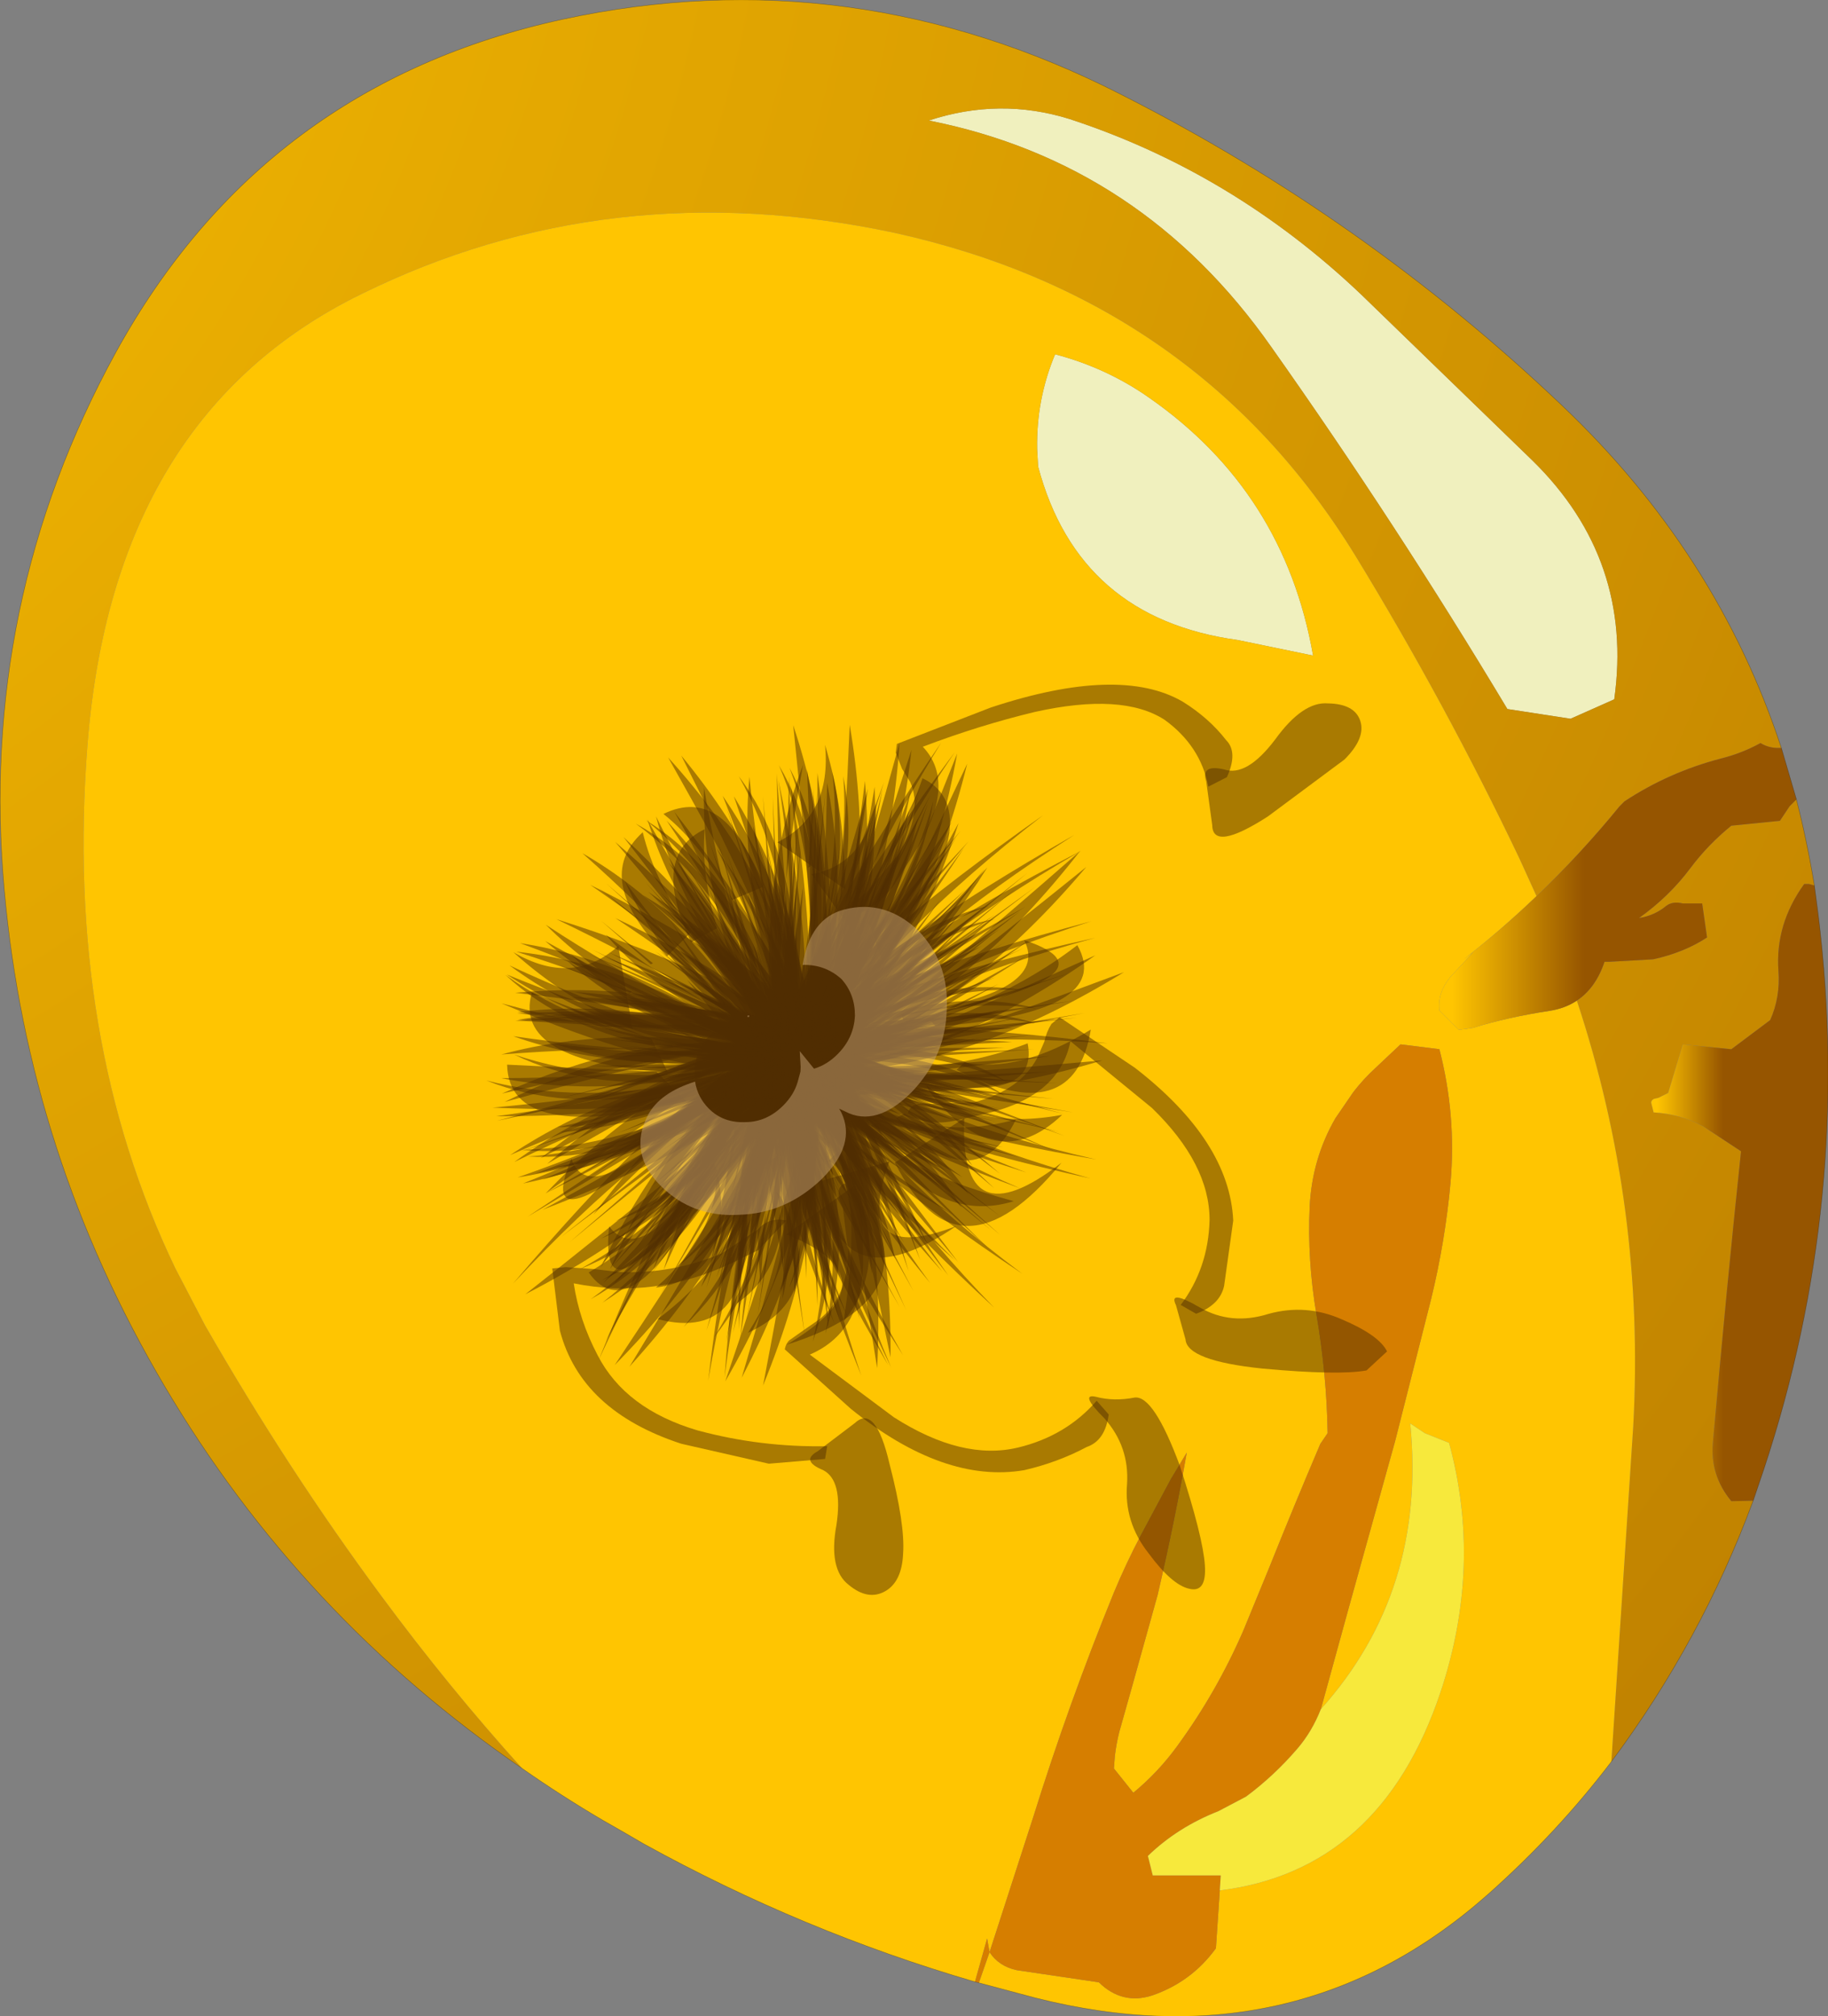
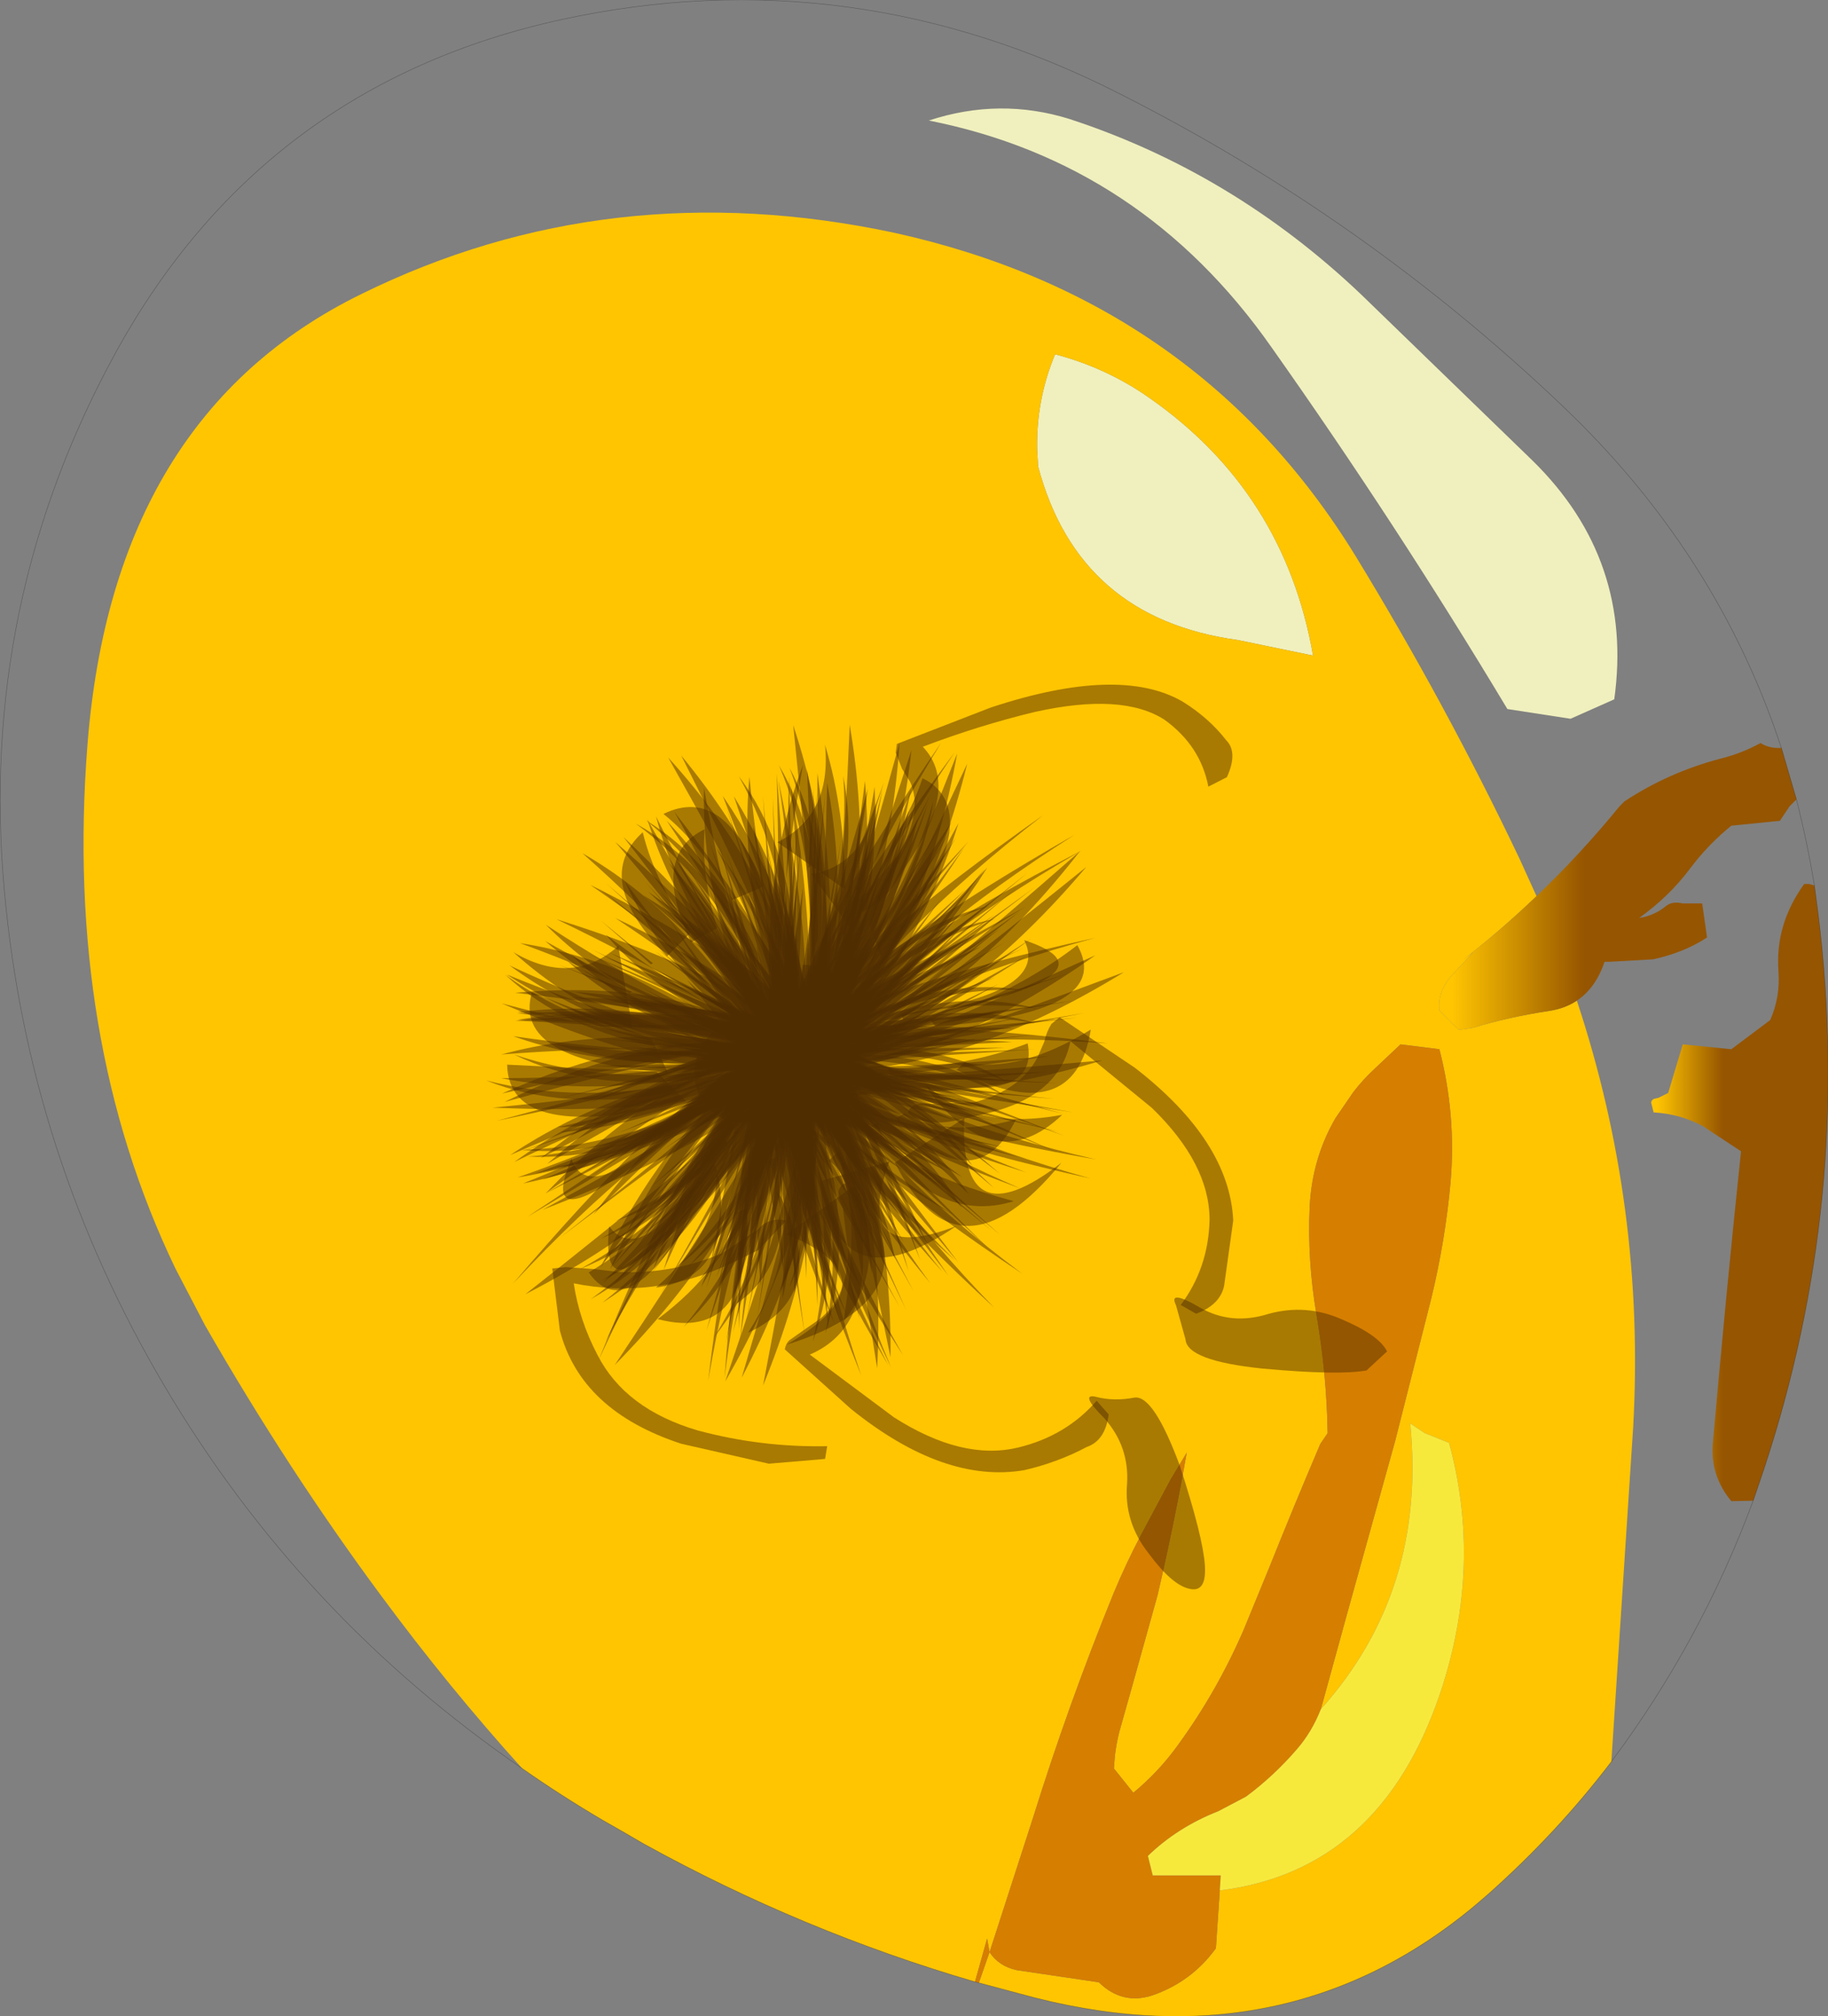
<svg xmlns="http://www.w3.org/2000/svg" xmlns:xlink="http://www.w3.org/1999/xlink" width="188.15px" height="207.45px">
  <rect width="100%" height="100%" fill="#808080" stroke="none" />
  <g transform="matrix(1, 0, 0, 1, -78.4, -31.1)">
    <use xlink:href="#object-0" width="188.15" height="207.45" transform="matrix(1, 0, 0, 1, 78.4, 31.1)" />
    <use xlink:href="#object-1" width="5.4" height="4.05" transform="matrix(1.697, -1.697, 1.558, 1.558, 155, 146.4)" />
    <use xlink:href="#object-2" width="48.45" height="45.7" transform="matrix(-0.396, 1.015, 0.985, 0.31, 145.9, 106.8)" />
    <use xlink:href="#object-3" width="48.45" height="45.7" transform="matrix(0.807, -1.073, 1.008, 0.717, 114.05, 151.9)" />
    <use xlink:href="#object-4" width="48.45" height="45.7" transform="matrix(-0.325, 1.27, 1.247, 0.217, 138.05, 102.3)" />
    <use xlink:href="#object-5" width="48.45" height="45.7" transform="matrix(-1.178, 0.617, 0.518, 1.129, 176.95, 98.45)" />
    <use xlink:href="#object-6" width="48.45" height="45.7" transform="matrix(1.038, -0.303, -0.215, -1.016, 135.95, 171.45)" />
    <use xlink:href="#object-7" width="48.45" height="45.7" transform="matrix(0.396, 0.945, 0.983, -0.479, 127, 126.15)" />
    <use xlink:href="#object-8" width="16.45" height="31.9" transform="matrix(1.697, -1.697, 1.558, 1.558, 131, 165.85)" />
    <use xlink:href="#object-9" width="48.45" height="45.7" transform="matrix(-0.117, -1.269, 1.284, -0.226, 133.5, 178.05)" />
    <use xlink:href="#object-10" width="48.45" height="45.7" transform="matrix(0.629, 1.065, 1.123, -0.723, 117.75, 128.65)" />
    <use xlink:href="#object-11" width="48.45" height="45.7" transform="matrix(-0.489, 1.225, 1.188, 0.386, 145.4, 99.1)" />
    <use xlink:href="#object-12" width="48.45" height="45.7" transform="matrix(0.599, -0.921, -0.873, -0.521, 164.15, 175.75)" />
    <use xlink:href="#object-13" width="48.45" height="45.7" transform="matrix(-0.113, 1.058, 1.052, 0.022, 139.6, 111.45)" />
    <use xlink:href="#object-14" width="48.45" height="45.7" transform="matrix(0.501, -1.224, 1.186, 0.397, 120.55, 162.35)" />
    <use xlink:href="#object-15" width="48.45" height="45.7" transform="matrix(0.026, 1.278, 1.285, -0.136, 130.65, 109.4)" />
    <use xlink:href="#object-16" width="48.45" height="45.7" transform="matrix(-0.99, 0.898, 0.816, 0.916, 167.85, 95.2)" />
    <use xlink:href="#object-17" width="48.45" height="45.7" transform="matrix(0.938, -0.566, -0.487, -0.892, 147.4, 174.7)" />
    <use xlink:href="#object-18" width="25.7" height="36.65" transform="matrix(1.697, -1.697, 1.558, 1.558, 152.3, 126.05)" />
    <use xlink:href="#object-19" width="48.45" height="45.7" transform="matrix(-0.706, 0.849, 0.791, 0.635, 158.35, 102.95)" />
    <use xlink:href="#object-20" width="48.45" height="45.7" transform="matrix(1.099, -0.766, 0.674, 1.037, 114, 135.85)" />
    <use xlink:href="#object-21" width="48.45" height="45.7" transform="matrix(-1.282, 0.198, 0.088, 1.27, 189.45, 105.4)" />
    <use xlink:href="#object-22" width="48.45" height="45.7" transform="matrix(1.048, 0.059, 0.149, -1.057, 127.35, 162.2)" />
    <use xlink:href="#object-23" width="48.45" height="45.7" transform="matrix(0.04, 1.051, 1.058, -0.13, 134.55, 115.2)" />
    <use xlink:href="#object-24" width="48.45" height="45.7" transform="matrix(0.325, -1.269, 1.246, 0.217, 122.8, 167.7)" />
    <use xlink:href="#object-25" width="48.45" height="45.7" transform="matrix(0.211, 1.245, 1.268, -0.319, 125.3, 114.45)" />
    <use xlink:href="#object-26" width="48.45" height="45.7" transform="matrix(0.858, -0.689, -0.618, -0.802, 151.5, 175.85)" />
    <use xlink:href="#object-27" width="48.45" height="45.7" transform="matrix(-0.463, 0.987, 0.951, 0.379, 151, 105.4)" />
    <use xlink:href="#object-28" width="48.45" height="45.7" transform="matrix(-0.41, 1.247, 1.216, 0.304, 143.6, 100.3)" />
    <use xlink:href="#object-29" width="48.45" height="45.7" transform="matrix(-1.206, 0.534, 0.432, 1.165, 182.25, 99.2)" />
    <use xlink:href="#object-30" width="48.45" height="45.7" transform="matrix(-0.352, 1.026, 0.999, 0.265, 144.6, 107.25)" />
    <use xlink:href="#object-31" width="48.45" height="45.7" transform="matrix(0.76, -1.101, 1.04, 0.668, 114.7, 153.4)" />
    <use xlink:href="#object-32" width="48.45" height="45.7" transform="matrix(-0.27, 1.276, 1.257, 0.161, 136.55, 103.1)" />
    <use xlink:href="#object-33" width="46.5" height="47.2" transform="matrix(1.009, 0.412, -0.5, 1.048, 146.7, 104.8)" />
    <use xlink:href="#object-34" width="48.45" height="45.7" transform="matrix(1.025, -0.346, -0.26, -0.999, 137.45, 171.85)" />
    <use xlink:href="#object-35" width="48.45" height="45.7" transform="matrix(0.438, 0.921, 0.963, -0.519, 126.4, 127.2)" />
    <use xlink:href="#object-36" width="48.45" height="45.7" transform="matrix(-0.172, -1.255, 1.274, -0.281, 135.15, 178.45)" />
    <use xlink:href="#object-37" width="48.45" height="45.7" transform="matrix(0.676, 1.03, 1.092, -0.767, 117.25, 130.05)" />
    <use xlink:href="#object-38" width="46.5" height="47.2" transform="matrix(-0.436, 1.238, 1.205, 0.331, 140.7, 102.2)" />
    <use xlink:href="#object-39" width="48.45" height="45.7" transform="matrix(0.558, -0.941, -0.896, -0.48, 165.75, 174.8)" />
    <use xlink:href="#object-40" width="48.45" height="45.7" transform="matrix(-0.067, 1.056, 1.054, -0.024, 138.55, 112.1)" />
    <use xlink:href="#object-41" width="48.45" height="45.7" transform="matrix(0.447, -1.238, 1.204, 0.343, 121.75, 163.45)" />
    <use xlink:href="#object-42" width="46.5" height="47.2" transform="matrix(1.268, 0.082, -0.192, 1.28, 135.8, 105.95)" />
    <use xlink:href="#object-43" width="48.45" height="45.7" transform="matrix(-0.951, 0.935, 0.857, 0.874, 166.1, 94.7)" />
    <use xlink:href="#object-44" width="48.45" height="45.7" transform="matrix(0.913, -0.603, -0.527, -0.865, 149.15, 174.55)" />
    <use xlink:href="#object-45" width="15.55" height="8.6" transform="matrix(1.697, -1.697, 1.558, 1.558, 141.1, 147.8)" />
  </g>
  <defs>
    <g transform="matrix(1, 0, 0, 1, -78.4, -31.1)" id="object-0">
      <path fill-rule="evenodd" fill="#f0f0be" stroke="none" d="M174 43.5Q181.3 41.1 188.5 43.35Q205.3 48.85 218.5 61.4L236.15 78.5Q246.55 88.7 244.55 103.05L240.05 105.05L233.55 104.05Q222.15 85.05 209.25 66.8Q195.95 47.85 174 43.5M185.15 77.3Q185.05 72.2 187 67.55Q192.3 68.95 196.65 72Q210.6 81.7 213.55 98.55L205.8 96.95Q189.4 94.7 185.25 79.1L185.15 77.3" />
-       <path fill-rule="evenodd" fill="url(#gradient-Rfea733c84f221c3e165a08bd915c0801)" stroke="none" d="M174 43.5Q195.95 47.85 209.25 66.8Q222.15 85.05 233.55 104.05L240.05 105.05L244.55 103.05Q246.55 88.7 236.15 78.5L218.5 61.4Q205.3 48.85 188.5 43.35Q181.3 41.1 174 43.5M236.55 123.3L234.8 119.45Q227.2 103.5 217.95 88.35Q201.75 61.95 170.45 55.05Q141.1 48.8 115.6 61.35Q90.05 73.85 87.4 107.75Q85.05 137.9 96.45 161.6L99.5 167.45Q108.05 182.35 117.65 195.3Q124.6 204.7 132.15 213.05Q109.3 197.35 95.3 173.65Q81.3 149.95 78.85 122.75Q76.15 93.15 90.35 67.3Q105.5 39.8 136.25 33.1Q166.05 26.65 193.85 40.85Q218.9 53.55 239.1 72.75Q255.15 87.95 261.75 108.05L261.6 108.05Q260.5 108.1 259.6 107.55Q257.7 108.6 255.5 109.15Q250.15 110.55 245.6 113.55L245.1 114.05Q241.1 118.95 236.55 123.3M244.25 212.35L246.5 177.9Q247.75 155.3 240.7 134.05Q242.65 132.75 243.55 130.05L244.1 130.05L248.55 129.8Q251.75 129.1 254.1 127.55L253.6 124.05L253.1 124.05L251.6 124.05Q250.55 123.8 249.9 124.3Q248.7 125.3 247.1 125.55Q250.2 123.35 252.4 120.4Q254.2 118 256.6 116.05L261.6 115.55L262.6 114.05L263.3 113.35Q264.4 117.65 265.15 122.2L264.6 122.05L264.1 122.05Q261.1 126.2 261.45 131Q261.65 133.7 260.6 136.05L256.6 139.05L251.6 138.55L250.1 143.55L249.1 144.05L248.65 144.15Q248.35 144.3 248.35 144.55L248.6 145.55Q251.3 145.7 253.65 146.95L257.6 149.55Q256.1 163.7 254.7 179.55Q254.4 182.9 256.6 185.55L258.85 185.5Q253.5 199.95 244.25 212.35" />
      <path fill-rule="evenodd" fill="url(#gradient-R761447dba8456757b465832c80ba99bd)" stroke="none" d="M185.15 77.3L185.25 79.1Q189.4 94.7 205.8 96.95L213.55 98.55Q210.6 81.7 196.65 72Q192.3 68.95 187 67.55Q185.05 72.2 185.15 77.3M132.15 213.05Q124.6 204.7 117.65 195.3Q108.05 182.35 99.5 167.45L96.45 161.6Q85.05 137.9 87.4 107.75Q90.05 73.85 115.6 61.35Q141.1 48.8 170.45 55.05Q201.75 61.95 217.95 88.35Q227.2 103.5 234.8 119.45L236.55 123.3Q232.95 126.75 229.05 129.8L230.05 129.05L227.65 131.65Q226.35 133.25 226.55 135.05L228.55 137.05L230 136.85Q233.6 135.75 237.9 135.1Q239.5 134.85 240.7 134.05Q247.75 155.3 246.5 177.9L244.25 212.35Q238.65 219.7 231.55 226Q211.85 243.45 184.95 236.65L179.15 235.1L180.25 231.95L184.75 218.05Q188.4 206.35 193.05 194.95Q194.3 191.95 195.8 189.1L198.9 183.3L200.55 180.55Q199.25 187.9 197.55 195.2L194.9 204.7L193.6 209.3Q193.3 210.5 193.15 211.75L193.05 213.05L195.05 215.55Q197.65 213.4 199.6 210.7Q203.65 205.15 206.4 198.8L208.95 192.6Q211.55 186.1 214.3 179.65L215.05 178.55Q214.95 172.5 213.9 166.35Q212.95 160.8 213.2 155.25Q213.45 150.3 215.85 146.15L217.7 143.45Q218.7 142.15 219.95 141L222.55 138.55L226.55 139.05Q228.3 145.8 227.7 152.75Q227.15 158.8 225.7 164.75L222 179.35L217.2 196.6L214.35 206.95Q225.25 194.8 223.55 177.55L225.05 178.55L227.55 179.55Q231 192.25 226.65 205.25Q220.5 223.55 203.95 225.6L203.55 231.55Q201.05 235 197 236.4Q193.9 237.4 191.5 235.05L183.05 233.8Q181.2 233.4 180.25 231.95L180 230.55L178.75 235Q160.95 229.8 144.65 220.8L142.5 219.55L140.4 218.35Q136.15 215.85 132.15 213.05" />
      <path fill-rule="evenodd" fill="url(#gradient-Ld250f32d7dbcd90fb618adcfff0dd4a7)" stroke="none" d="M236.55 123.3Q241.1 118.95 245.1 114.05L245.6 113.55Q250.15 110.55 255.5 109.15Q257.7 108.6 259.6 107.55Q260.5 108.1 261.6 108.05L261.75 108.05L263.3 113.35L262.6 114.05L261.6 115.55L256.6 116.05Q254.2 118 252.4 120.4Q250.2 123.35 247.1 125.55Q248.7 125.3 249.9 124.3Q250.55 123.8 251.6 124.05L253.1 124.05L253.6 124.05L254.1 127.55Q251.75 129.1 248.55 129.8L244.1 130.05L243.55 130.05Q242.65 132.75 240.7 134.05Q239.5 134.85 237.9 135.1Q233.6 135.75 230 136.85L228.55 137.05L226.55 135.05Q226.35 133.25 227.65 131.65L230.05 129.05L229.05 129.8Q232.95 126.75 236.55 123.3" />
      <path fill-rule="evenodd" fill="#d67e00" stroke="none" d="M178.75 235L180 230.55L180.25 231.95L184.75 218.05Q188.4 206.35 193.05 194.95Q194.3 191.95 195.8 189.1L198.9 183.3L200.55 180.55Q199.25 187.9 197.55 195.2L194.9 204.7L193.6 209.3Q193.3 210.5 193.15 211.75L193.05 213.05L195.05 215.55Q197.65 213.4 199.6 210.7Q203.65 205.15 206.4 198.8L208.95 192.6Q211.55 186.1 214.3 179.65L215.05 178.55Q214.95 172.5 213.9 166.35Q212.95 160.8 213.2 155.25Q213.45 150.3 215.85 146.15L217.7 143.45Q218.7 142.15 219.95 141L222.55 138.55L226.55 139.05Q228.3 145.8 227.7 152.75Q227.15 158.8 225.7 164.75L222 179.35L217.2 196.6L214.35 206.95Q213.45 209.25 211.95 211Q209.55 213.8 206.65 215.95L203.8 217.45Q199.6 219.1 196.55 222.05L197.05 224.05L204.05 224.05L203.95 225.6L203.55 231.55Q201.05 235 197 236.4Q193.9 237.4 191.5 235.05L183.05 233.8Q181.2 233.4 180.25 231.95L179.15 235.1L178.75 235" />
      <path fill-rule="evenodd" fill="#f7e93c" stroke="none" d="M214.35 206.95Q225.25 194.8 223.55 177.55L225.05 178.55L227.55 179.55Q231 192.25 226.65 205.25Q220.5 223.55 203.95 225.6L204.05 224.05L197.05 224.05L196.55 222.05Q199.6 219.1 203.8 217.45L206.65 215.95Q209.55 213.8 211.95 211Q213.45 209.25 214.35 206.95" />
      <path fill-rule="evenodd" fill="url(#gradient-La4e09566fdcb3fe278653ed70e568039)" stroke="none" d="M265.15 122.2L265.55 125.25Q269.15 154.45 259.95 182.25L258.85 185.5L256.6 185.55Q254.4 182.9 254.7 179.55Q256.1 163.7 257.6 149.55L253.65 146.95Q251.3 145.7 248.6 145.55L248.35 144.55Q248.35 144.3 248.65 144.15L249.1 144.05L250.1 143.55L251.6 138.55L256.6 139.05L260.6 136.05Q261.65 133.7 261.45 131Q261.1 126.2 264.1 122.05L264.6 122.05L265.15 122.2" />
      <path fill="none" stroke="#000000" stroke-opacity="0.302" stroke-width="0.05" stroke-linecap="round" stroke-linejoin="round" d="M261.75 108.05Q255.15 87.95 239.1 72.75Q218.9 53.55 193.85 40.85Q166.05 26.65 136.25 33.1Q105.5 39.8 90.35 67.3Q76.15 93.15 78.85 122.75Q81.3 149.95 95.3 173.65Q109.3 197.35 132.15 213.05Q136.15 215.85 140.4 218.35L142.5 219.55L144.65 220.8Q160.95 229.8 178.75 235L179.15 235.1L184.95 236.65Q211.85 243.45 231.55 226Q238.65 219.7 244.25 212.35Q253.5 199.95 258.85 185.5L259.95 182.25Q269.15 154.45 265.55 125.25L265.15 122.2Q264.4 117.65 263.3 113.35L261.75 108.05" />
    </g>
    <radialGradient gradientTransform="matrix(1, 0, 0, 1, 0, 0)" gradientUnits="userSpaceOnUse" spreadMethod="pad" id="gradient-Rfea733c84f221c3e165a08bd915c0801" cx="0" cy="0" r="819.2">
      <stop offset="0" stop-color="#ffc501" />
      <stop offset="0.667" stop-color="#965500" />
    </radialGradient>
    <radialGradient gradientTransform="matrix(1, 0, 0, 1, 0, 0)" gradientUnits="userSpaceOnUse" spreadMethod="pad" id="gradient-R761447dba8456757b465832c80ba99bd" cx="0" cy="0" r="819.2">
      <stop offset="0.627" stop-color="#ffc501" />
      <stop offset="0.914" stop-color="#965500" />
    </radialGradient>
    <linearGradient gradientTransform="matrix(0.022, 0, 0, 0.018, 244.9, 122.3)" gradientUnits="userSpaceOnUse" spreadMethod="pad" id="gradient-Ld250f32d7dbcd90fb618adcfff0dd4a7" x1="-819.2" x2="819.2">
      <stop offset="0.027" stop-color="#ffc501" stop-opacity="1" />
      <stop offset="0.404" stop-color="#965500" stop-opacity="1" />
    </linearGradient>
    <linearGradient gradientTransform="matrix(0.011, 0, 0, 0.039, 257.45, 153.8)" gradientUnits="userSpaceOnUse" spreadMethod="pad" id="gradient-La4e09566fdcb3fe278653ed70e568039" x1="-819.2" x2="819.2">
      <stop offset="0.027" stop-color="#ffc501" stop-opacity="1" />
      <stop offset="0.404" stop-color="#965500" stop-opacity="1" />
    </linearGradient>
    <g transform="matrix(1, 0, 0, 1, 3.55, 1.5)" id="object-1">
      <path fill-rule="evenodd" fill="#502d00" fill-opacity="0.49" stroke="none" d="M0.05 2.45L0 2.3L-0.05 2.35L-1.1 0.45L-0.35 1.5L-0.8 0.45L0.25 2.25L0.05 2.45M1.85 1.65L1.8 1.9L0.1 0.55L1.85 1.65M1.45 2.1L-0.2 0.65L1.5 1.85L1.45 2.1M-1.8 2.2L-1.85 0L-1.6 2.05L-1.8 2.2M-0.3 2.55L-1.1 0.5L-0.15 2.35L-0.3 2.55M-2.25 1.5L-2.5 1.65L-2.7 -0.5L-2.25 1.5M-1.9 1.5L-2.15 1.65L-2.45 -0.5L-1.9 1.5M-3.3 0.55L-3.55 0.6L-3 -1.5L-3.3 0.55" />
    </g>
    <g transform="matrix(1, 0, 0, 1, 26.05, 22.85)" id="object-2">
      <path fill-rule="evenodd" fill="#502d00" fill-opacity="0.49" stroke="none" d="M8.7 -1.85L6.5 -1.7Q15.2 -4.4 20.9 -9.7Q16.55 -4.55 8.7 -1.85M2.3 -0.6L4.25 -1.05Q4.7 -0.05 22.4 1.9L3.25 0.75Q9.45 3.2 22 15.15Q10.5 5.3 3 3.1Q4.35 9.15 6.15 15.85L0.9 2.1L-0.9 22.85Q-0.25 12.75 -0.15 3.6Q-5.45 8.75 -13.35 15.1Q4.55 -0.95 -3.25 2.8Q-12.95 6.45 -26.05 4.55Q7.45 2.45 -3.45 0.3Q-7.9 -1.55 -20.5 -5.45Q-6.15 -1.3 -3.4 -1.2Q-8.35 -4.9 -15.4 -16.45Q-6.55 -5.6 -0.55 -0.65Q-0.7 -10.25 -3.9 -22.85Q0.35 -13.8 0.05 -1.2Q2 -9.6 2.8 -14.55L1.05 -1.25Q4.2 -4.25 6.5 -7.05L2.3 -0.6" />
    </g>
    <g transform="matrix(1, 0, 0, 1, 26.05, 22.85)" id="object-3">
      <path fill-rule="evenodd" fill="#502d00" fill-opacity="0.49" stroke="none" d="M8.7 -1.85L6.5 -1.7Q15.2 -4.4 20.9 -9.7Q16.55 -4.55 8.7 -1.85M2.3 -0.6L4.25 -1.05Q4.7 -0.05 22.4 1.9L3.25 0.75Q9.45 3.2 22 15.15Q10.5 5.3 3 3.1Q4.35 9.15 6.15 15.85L0.9 2.1L-0.9 22.85Q-0.25 12.75 -0.15 3.6Q-5.45 8.75 -13.35 15.1Q4.55 -0.95 -3.25 2.8Q-12.95 6.45 -26.05 4.55Q7.45 2.45 -3.45 0.3Q-7.9 -1.55 -20.5 -5.45Q-6.15 -1.3 -3.4 -1.2Q-8.35 -4.9 -15.4 -16.45Q-6.55 -5.6 -0.55 -0.65Q-0.7 -10.25 -3.9 -22.85Q0.35 -13.8 0.05 -1.2Q2 -9.6 2.8 -14.55L1.05 -1.25Q4.2 -4.25 6.5 -7.05L2.3 -0.6" />
    </g>
    <g transform="matrix(1, 0, 0, 1, 26.05, 22.85)" id="object-4">
      <path fill-rule="evenodd" fill="#502d00" fill-opacity="0.49" stroke="none" d="M8.7 -1.85L6.5 -1.7Q15.2 -4.4 20.9 -9.7Q16.55 -4.55 8.7 -1.85M2.3 -0.6L4.25 -1.05Q4.7 -0.05 22.4 1.9L3.25 0.75Q9.45 3.2 22 15.15Q10.5 5.3 3 3.1Q4.35 9.15 6.15 15.85L0.9 2.1L-0.9 22.85Q-0.25 12.75 -0.15 3.6Q-5.45 8.75 -13.35 15.1Q4.55 -0.95 -3.25 2.8Q-12.95 6.45 -26.05 4.55Q7.45 2.45 -3.45 0.3Q-7.9 -1.55 -20.5 -5.45Q-6.15 -1.3 -3.4 -1.2Q-8.35 -4.9 -15.4 -16.45Q-6.55 -5.6 -0.55 -0.65Q-0.7 -10.25 -3.9 -22.85Q0.35 -13.8 0.05 -1.2Q2 -9.6 2.8 -14.55L1.05 -1.25Q4.2 -4.25 6.5 -7.05L2.3 -0.6" />
    </g>
    <g transform="matrix(1, 0, 0, 1, 26.05, 22.85)" id="object-5">
      <path fill-rule="evenodd" fill="#502d00" fill-opacity="0.49" stroke="none" d="M8.7 -1.85L6.5 -1.7Q15.2 -4.4 20.9 -9.7Q16.55 -4.55 8.7 -1.85M2.3 -0.6L4.25 -1.05Q4.7 -0.05 22.4 1.9L3.25 0.75Q9.45 3.2 22 15.15Q10.5 5.3 3 3.1Q4.35 9.15 6.15 15.85L0.9 2.1L-0.9 22.85Q-0.25 12.75 -0.15 3.6Q-5.45 8.75 -13.35 15.1Q4.55 -0.95 -3.25 2.8Q-12.95 6.45 -26.05 4.55Q7.45 2.45 -3.45 0.3Q-7.9 -1.55 -20.5 -5.45Q-6.15 -1.3 -3.4 -1.2Q-8.35 -4.9 -15.4 -16.45Q-6.55 -5.6 -0.55 -0.65Q-0.7 -10.25 -3.9 -22.85Q0.35 -13.8 0.05 -1.2Q2 -9.6 2.8 -14.55L1.05 -1.25Q4.2 -4.25 6.5 -7.05L2.3 -0.6" />
    </g>
    <g transform="matrix(1, 0, 0, 1, 26.05, 22.85)" id="object-6">
      <path fill-rule="evenodd" fill="#502d00" fill-opacity="0.49" stroke="none" d="M8.7 -1.85L6.5 -1.7Q15.2 -4.4 20.9 -9.7Q16.55 -4.55 8.7 -1.85M2.3 -0.6L4.25 -1.05Q4.7 -0.05 22.4 1.9L3.25 0.75Q9.45 3.2 22 15.15Q10.5 5.3 3 3.1Q4.35 9.15 6.15 15.85L0.9 2.1L-0.9 22.85Q-0.25 12.75 -0.15 3.6Q-5.45 8.75 -13.35 15.1Q4.55 -0.95 -3.25 2.8Q-12.95 6.45 -26.05 4.55Q7.45 2.45 -3.45 0.3Q-7.9 -1.55 -20.5 -5.45Q-6.15 -1.3 -3.4 -1.2Q-8.35 -4.9 -15.4 -16.45Q-6.55 -5.6 -0.55 -0.65Q-0.7 -10.25 -3.9 -22.85Q0.35 -13.8 0.05 -1.2Q2 -9.6 2.8 -14.55L1.05 -1.25Q4.2 -4.25 6.5 -7.05L2.3 -0.6" />
    </g>
    <g transform="matrix(1, 0, 0, 1, 26.05, 22.85)" id="object-7">
      <path fill-rule="evenodd" fill="#502d00" fill-opacity="0.49" stroke="none" d="M8.7 -1.85L6.5 -1.7Q15.2 -4.4 20.9 -9.7Q16.55 -4.55 8.7 -1.85M2.3 -0.6L4.25 -1.05Q4.7 -0.05 22.4 1.9L3.25 0.75Q9.45 3.2 22 15.15Q10.5 5.3 3 3.1Q4.35 9.15 6.15 15.85L0.9 2.1L-0.9 22.85Q-0.25 12.75 -0.15 3.6Q-5.45 8.75 -13.35 15.1Q4.55 -0.95 -3.25 2.8Q-12.95 6.45 -26.05 4.55Q7.45 2.45 -3.45 0.3Q-7.9 -1.55 -20.5 -5.45Q-6.15 -1.3 -3.4 -1.2Q-8.35 -4.9 -15.4 -16.45Q-6.55 -5.6 -0.55 -0.65Q-0.7 -10.25 -3.9 -22.85Q0.35 -13.8 0.05 -1.2Q2 -9.6 2.8 -14.55L1.05 -1.25Q4.2 -4.25 6.5 -7.05L2.3 -0.6" />
    </g>
    <g transform="matrix(1, 0, 0, 1, 16.35, 2.95)" id="object-8">
-       <path fill-rule="evenodd" fill="#502d00" fill-opacity="0.49" stroke="none" d="M-9.35 12.15Q-8.15 12.2 -9.55 14.65Q-10.9 17.15 -11.85 18.05Q-12.75 18.95 -13.55 18.7Q-14.35 18.45 -14.45 17.3Q-14.6 16.1 -13 14.9Q-11.45 13.65 -11.75 12.65Q-12.15 11.6 -11.35 11.85L-9.35 12.15" />
      <path fill-rule="evenodd" fill="#502d00" fill-opacity="0.49" stroke="none" d="M-0.1 20.55Q0.55 21.1 -0.8 24.3Q-2.25 27.4 -3.05 28.4Q-3.85 29.4 -4.25 28.65Q-4.65 27.95 -4.4 26.15Q-4.2 24.3 -2.95 23.15Q-1.75 22 -1.65 20.25Q-1.65 18.55 -1.25 19.25Q-0.85 20 -0.1 20.55" />
      <path fill-rule="evenodd" fill="#502d00" fill-opacity="0.49" stroke="none" d="M-8.85 7.25Q-9.05 7.25 -9.25 7.4L-9.05 11.55Q-8.5 17.1 -5.65 19.3Q-4.4 20.15 -3.05 20.6Q-2.3 21 -1.4 20.25L-1.35 19.4Q-3.35 19.55 -5.15 18.35Q-7.25 16.95 -8 13.25L-8.65 8.4Q-6.25 9.45 -4 6.85L-3.2 5.95Q-2.3 5.05 -2.4 3.9Q-2.9 3.7 -3.2 4.65L-4.35 6.25Q-5.75 7.75 -7.3 7.55L-8.05 7.4L-8.85 7.25" />
      <path fill-rule="evenodd" fill="#502d00" fill-opacity="0.49" stroke="none" d="M-13.4 -2.55L-13.85 -2.95L-15.5 -0.65Q-17.3 2.7 -15.25 7.1L-13.2 10.65L-11.35 12.35L-10.9 12Q-12.95 9.85 -14.35 7.2Q-15.9 4.1 -15.1 1.4Q-14.6 -0.35 -13.65 -1.75Q-11.7 1.45 -8.25 2.8L-7.05 3.25L-5.3 3.2Q-5.7 2.5 -6.45 2.55L-8.25 2.15Q-10.4 1.2 -11.95 -0.65L-12.6 -1.55L-13.4 -2.55" />
    </g>
    <g transform="matrix(1, 0, 0, 1, 26.05, 22.85)" id="object-9">
      <path fill-rule="evenodd" fill="#502d00" fill-opacity="0.49" stroke="none" d="M8.7 -1.85L6.5 -1.7Q15.2 -4.4 20.9 -9.7Q16.55 -4.55 8.7 -1.85M2.3 -0.6L4.25 -1.05Q4.7 -0.05 22.4 1.9L3.25 0.75Q9.45 3.2 22 15.15Q10.5 5.3 3 3.1Q4.35 9.15 6.15 15.85L0.9 2.1L-0.9 22.85Q-0.25 12.75 -0.15 3.6Q-5.45 8.75 -13.35 15.1Q4.55 -0.95 -3.25 2.8Q-12.95 6.45 -26.05 4.55Q7.45 2.45 -3.45 0.3Q-7.9 -1.55 -20.5 -5.45Q-6.15 -1.3 -3.4 -1.2Q-8.35 -4.9 -15.4 -16.45Q-6.55 -5.6 -0.55 -0.65Q-0.7 -10.25 -3.9 -22.85Q0.35 -13.8 0.05 -1.2Q2 -9.6 2.8 -14.55L1.05 -1.25Q4.2 -4.25 6.5 -7.05L2.3 -0.6" />
    </g>
    <g transform="matrix(1, 0, 0, 1, 26.05, 22.85)" id="object-10">
      <path fill-rule="evenodd" fill="#502d00" fill-opacity="0.49" stroke="none" d="M8.7 -1.85L6.5 -1.7Q15.2 -4.4 20.9 -9.7Q16.55 -4.55 8.7 -1.85M2.3 -0.6L4.25 -1.05Q4.7 -0.05 22.4 1.9L3.25 0.75Q9.45 3.2 22 15.15Q10.5 5.3 3 3.1Q4.35 9.15 6.15 15.85L0.9 2.1L-0.9 22.85Q-0.25 12.75 -0.15 3.6Q-5.45 8.75 -13.35 15.1Q4.55 -0.95 -3.25 2.8Q-12.95 6.45 -26.05 4.55Q7.45 2.45 -3.45 0.3Q-7.9 -1.55 -20.5 -5.45Q-6.15 -1.3 -3.4 -1.2Q-8.35 -4.9 -15.4 -16.45Q-6.55 -5.6 -0.55 -0.65Q-0.7 -10.25 -3.9 -22.85Q0.35 -13.8 0.05 -1.2Q2 -9.6 2.8 -14.55L1.05 -1.25Q4.2 -4.25 6.5 -7.05L2.3 -0.6" />
    </g>
    <g transform="matrix(1, 0, 0, 1, 26.05, 22.85)" id="object-11">
      <path fill-rule="evenodd" fill="#502d00" fill-opacity="0.49" stroke="none" d="M8.7 -1.85L6.5 -1.7Q15.2 -4.4 20.9 -9.7Q16.55 -4.55 8.7 -1.85M2.3 -0.6L4.25 -1.05Q4.7 -0.05 22.4 1.9L3.25 0.75Q9.45 3.2 22 15.15Q10.5 5.3 3 3.1Q4.35 9.15 6.15 15.85L0.9 2.1L-0.9 22.85Q-0.25 12.75 -0.15 3.6Q-5.45 8.75 -13.35 15.1Q4.55 -0.95 -3.25 2.8Q-12.95 6.45 -26.05 4.55Q7.45 2.45 -3.45 0.3Q-7.9 -1.55 -20.5 -5.45Q-6.15 -1.3 -3.4 -1.2Q-8.35 -4.9 -15.4 -16.45Q-6.55 -5.6 -0.55 -0.65Q-0.7 -10.25 -3.9 -22.85Q0.35 -13.8 0.05 -1.2Q2 -9.6 2.8 -14.55L1.05 -1.25Q4.2 -4.25 6.5 -7.05L2.3 -0.6" />
    </g>
    <g transform="matrix(1, 0, 0, 1, 26.05, 22.85)" id="object-12">
      <path fill-rule="evenodd" fill="#502d00" fill-opacity="0.49" stroke="none" d="M8.7 -1.85L6.5 -1.7Q15.2 -4.4 20.9 -9.7Q16.55 -4.55 8.7 -1.85M2.3 -0.6L4.25 -1.05Q4.7 -0.05 22.4 1.9L3.25 0.75Q9.45 3.2 22 15.15Q10.5 5.3 3 3.1Q4.35 9.15 6.15 15.85L0.9 2.1L-0.9 22.85Q-0.25 12.75 -0.15 3.6Q-5.45 8.75 -13.35 15.1Q4.55 -0.95 -3.25 2.8Q-12.95 6.45 -26.05 4.55Q7.45 2.45 -3.45 0.3Q-7.9 -1.55 -20.5 -5.45Q-6.15 -1.3 -3.4 -1.2Q-8.35 -4.9 -15.4 -16.45Q-6.55 -5.6 -0.55 -0.65Q-0.7 -10.25 -3.9 -22.85Q0.35 -13.8 0.05 -1.2Q2 -9.6 2.8 -14.55L1.05 -1.25Q4.2 -4.25 6.5 -7.05L2.3 -0.6" />
    </g>
    <g transform="matrix(1, 0, 0, 1, 26.05, 22.85)" id="object-13">
      <path fill-rule="evenodd" fill="#502d00" fill-opacity="0.49" stroke="none" d="M8.7 -1.85L6.5 -1.7Q15.2 -4.4 20.9 -9.7Q16.55 -4.55 8.7 -1.85M2.3 -0.6L4.25 -1.05Q4.7 -0.05 22.4 1.9L3.25 0.75Q9.45 3.2 22 15.15Q10.5 5.3 3 3.1Q4.35 9.15 6.15 15.85L0.9 2.1L-0.9 22.85Q-0.25 12.75 -0.15 3.6Q-5.45 8.75 -13.35 15.1Q4.55 -0.95 -3.25 2.8Q-12.95 6.45 -26.05 4.55Q7.45 2.45 -3.45 0.3Q-7.9 -1.55 -20.5 -5.45Q-6.15 -1.3 -3.4 -1.2Q-8.35 -4.9 -15.4 -16.45Q-6.55 -5.6 -0.55 -0.65Q-0.7 -10.25 -3.9 -22.85Q0.35 -13.8 0.05 -1.2Q2 -9.6 2.8 -14.55L1.05 -1.25Q4.2 -4.25 6.5 -7.05L2.3 -0.6" />
    </g>
    <g transform="matrix(1, 0, 0, 1, 26.05, 22.85)" id="object-14">
      <path fill-rule="evenodd" fill="#502d00" fill-opacity="0.49" stroke="none" d="M8.7 -1.85L6.5 -1.7Q15.2 -4.4 20.9 -9.7Q16.55 -4.55 8.7 -1.85M2.3 -0.6L4.25 -1.05Q4.7 -0.05 22.4 1.9L3.25 0.75Q9.45 3.2 22 15.15Q10.5 5.3 3 3.1Q4.35 9.15 6.15 15.85L0.9 2.1L-0.9 22.85Q-0.25 12.75 -0.15 3.6Q-5.45 8.75 -13.35 15.1Q4.55 -0.95 -3.25 2.8Q-12.95 6.45 -26.05 4.55Q7.45 2.45 -3.45 0.3Q-7.9 -1.55 -20.5 -5.45Q-6.15 -1.3 -3.4 -1.2Q-8.35 -4.9 -15.4 -16.45Q-6.55 -5.6 -0.55 -0.65Q-0.7 -10.25 -3.9 -22.85Q0.35 -13.8 0.05 -1.2Q2 -9.6 2.8 -14.55L1.05 -1.25Q4.2 -4.25 6.5 -7.05L2.3 -0.6" />
    </g>
    <g transform="matrix(1, 0, 0, 1, 26.05, 22.85)" id="object-15">
      <path fill-rule="evenodd" fill="#502d00" fill-opacity="0.49" stroke="none" d="M8.7 -1.85L6.5 -1.7Q15.2 -4.4 20.9 -9.7Q16.55 -4.55 8.7 -1.85M2.3 -0.6L4.25 -1.05Q4.7 -0.05 22.4 1.9L3.25 0.75Q9.45 3.2 22 15.15Q10.5 5.3 3 3.1Q4.35 9.15 6.15 15.85L0.9 2.1L-0.9 22.85Q-0.25 12.75 -0.15 3.6Q-5.45 8.75 -13.35 15.1Q4.55 -0.95 -3.25 2.8Q-12.95 6.45 -26.05 4.55Q7.45 2.45 -3.45 0.3Q-7.9 -1.55 -20.5 -5.45Q-6.15 -1.3 -3.4 -1.2Q-8.35 -4.9 -15.4 -16.45Q-6.55 -5.6 -0.55 -0.65Q-0.7 -10.25 -3.9 -22.85Q0.35 -13.8 0.05 -1.2Q2 -9.6 2.8 -14.55L1.05 -1.25Q4.2 -4.25 6.5 -7.05L2.3 -0.6" />
    </g>
    <g transform="matrix(1, 0, 0, 1, 26.05, 22.85)" id="object-16">
      <path fill-rule="evenodd" fill="#502d00" fill-opacity="0.49" stroke="none" d="M8.7 -1.85L6.5 -1.7Q15.2 -4.4 20.9 -9.7Q16.55 -4.55 8.7 -1.85M2.3 -0.6L4.25 -1.05Q4.7 -0.05 22.4 1.9L3.25 0.75Q9.45 3.2 22 15.15Q10.5 5.3 3 3.1Q4.35 9.15 6.15 15.85L0.9 2.1L-0.9 22.85Q-0.25 12.75 -0.15 3.6Q-5.45 8.75 -13.35 15.1Q4.55 -0.95 -3.25 2.8Q-12.95 6.45 -26.05 4.55Q7.45 2.45 -3.45 0.3Q-7.9 -1.55 -20.5 -5.45Q-6.15 -1.3 -3.4 -1.2Q-8.35 -4.9 -15.4 -16.45Q-6.55 -5.6 -0.55 -0.65Q-0.7 -10.25 -3.9 -22.85Q0.35 -13.8 0.05 -1.2Q2 -9.6 2.8 -14.55L1.05 -1.25Q4.2 -4.25 6.5 -7.05L2.3 -0.6" />
    </g>
    <g transform="matrix(1, 0, 0, 1, 26.05, 22.85)" id="object-17">
      <path fill-rule="evenodd" fill="#502d00" fill-opacity="0.49" stroke="none" d="M8.7 -1.85L6.5 -1.7Q15.2 -4.4 20.9 -9.7Q16.55 -4.55 8.7 -1.85M2.3 -0.6L4.25 -1.05Q4.7 -0.05 22.4 1.9L3.25 0.75Q9.45 3.2 22 15.15Q10.5 5.3 3 3.1Q4.35 9.15 6.15 15.85L0.9 2.1L-0.9 22.85Q-0.25 12.75 -0.15 3.6Q-5.45 8.75 -13.35 15.1Q4.55 -0.95 -3.25 2.8Q-12.95 6.45 -26.05 4.55Q7.45 2.45 -3.45 0.3Q-7.9 -1.55 -20.5 -5.45Q-6.15 -1.3 -3.4 -1.2Q-8.35 -4.9 -15.4 -16.45Q-6.55 -5.6 -0.55 -0.65Q-0.7 -10.25 -3.9 -22.85Q0.35 -13.8 0.05 -1.2Q2 -9.6 2.8 -14.55L1.05 -1.25Q4.2 -4.25 6.5 -7.05L2.3 -0.6" />
    </g>
    <g transform="matrix(1, 0, 0, 1, -1.65, 8.9)" id="object-18">
-       <path fill-rule="evenodd" fill="#502d00" fill-opacity="0.49" stroke="none" d="M19.6 4.2Q18.8 5.1 21.55 5.75L25.6 6.4Q26.9 6.4 27.25 5.65Q27.6 4.9 26.8 4Q26.1 3.1 24.1 3.45Q22.1 3.75 21.65 2.75Q21.1 1.8 20.75 2.55L19.6 4.2" />
      <path fill-rule="evenodd" fill="#502d00" fill-opacity="0.49" stroke="none" d="M3.2 20.3Q2.6 21.05 4.65 23.8Q6.75 26.55 7.75 27.3L8.95 27.35Q9.2 26.55 8.55 24.8Q7.95 23.1 6.5 22.2Q5 21.35 4.6 19.7Q4.2 18.05 3.95 18.85L3.2 20.3" />
      <path fill-rule="evenodd" fill="#502d00" fill-opacity="0.49" stroke="none" d="M8.7 5.45L9.15 5.5L9.9 9.65Q10.55 15.2 8.25 17.95L6 19.8Q5.3 20.3 4.3 19.8L4.1 19Q6.05 18.7 7.55 17.15Q9.25 15.3 9.2 11.55L8.75 6.65Q6.7 8.15 3.85 6.15L2.9 5.5Q1.8 4.75 1.65 3.65Q2.1 3.35 2.65 4.15L4 5.5Q5.75 6.6 7.25 6.1L7.95 5.8Q8.3 5.55 8.7 5.45" />
      <path fill-rule="evenodd" fill="#502d00" fill-opacity="0.49" stroke="none" d="M12.2 -8.65L12.5 -8.9L16.45 -7Q21.65 -4.15 22.45 -0.85Q22.75 0.55 22.6 1.85Q22.6 2.65 21.5 3.1L20.65 2.8Q21.65 1.2 21.35 -0.85Q20.9 -3.15 17.65 -5.4Q15.55 -6.8 13.2 -7.95Q13.15 -5.55 9.65 -4.7L8.4 -4.4Q7.1 -4.05 6 -4.65Q6.05 -5.15 7.1 -5L9.2 -5.2Q11.25 -5.8 11.75 -7.2L11.9 -7.9L12.2 -8.65" />
    </g>
    <g transform="matrix(1, 0, 0, 1, 26.05, 22.85)" id="object-19">
      <path fill-rule="evenodd" fill="#502d00" fill-opacity="0.49" stroke="none" d="M8.7 -1.85L6.5 -1.7Q15.2 -4.4 20.9 -9.7Q16.55 -4.55 8.7 -1.85M2.3 -0.6L4.25 -1.05Q4.7 -0.05 22.4 1.9L3.25 0.75Q9.45 3.2 22 15.15Q10.5 5.3 3 3.1Q4.35 9.15 6.15 15.85L0.9 2.1L-0.9 22.85Q-0.25 12.75 -0.15 3.6Q-5.45 8.75 -13.35 15.1Q4.55 -0.95 -3.25 2.8Q-12.95 6.45 -26.05 4.55Q7.45 2.45 -3.45 0.3Q-7.9 -1.55 -20.5 -5.45Q-6.15 -1.3 -3.4 -1.2Q-8.35 -4.9 -15.4 -16.45Q-6.55 -5.6 -0.55 -0.65Q-0.7 -10.25 -3.9 -22.85Q0.35 -13.8 0.05 -1.2Q2 -9.6 2.8 -14.55L1.05 -1.25Q4.2 -4.25 6.5 -7.05L2.3 -0.6" />
    </g>
    <g transform="matrix(1, 0, 0, 1, 26.05, 22.85)" id="object-20">
      <path fill-rule="evenodd" fill="#502d00" fill-opacity="0.49" stroke="none" d="M8.7 -1.85L6.5 -1.7Q15.2 -4.4 20.9 -9.7Q16.55 -4.55 8.7 -1.85M2.3 -0.6L4.25 -1.05Q4.7 -0.05 22.4 1.9L3.25 0.75Q9.45 3.2 22 15.15Q10.5 5.3 3 3.1Q4.35 9.15 6.15 15.85L0.9 2.1L-0.9 22.85Q-0.25 12.75 -0.15 3.6Q-5.45 8.75 -13.35 15.1Q4.55 -0.95 -3.25 2.8Q-12.95 6.45 -26.05 4.55Q7.45 2.45 -3.45 0.3Q-7.9 -1.55 -20.5 -5.45Q-6.15 -1.3 -3.4 -1.2Q-8.35 -4.9 -15.4 -16.45Q-6.55 -5.6 -0.55 -0.65Q-0.7 -10.25 -3.9 -22.85Q0.35 -13.8 0.05 -1.2Q2 -9.6 2.8 -14.55L1.05 -1.25Q4.2 -4.25 6.5 -7.05L2.3 -0.6" />
    </g>
    <g transform="matrix(1, 0, 0, 1, 26.05, 22.85)" id="object-21">
      <path fill-rule="evenodd" fill="#502d00" fill-opacity="0.49" stroke="none" d="M8.7 -1.85L6.5 -1.7Q15.2 -4.4 20.9 -9.7Q16.55 -4.55 8.7 -1.85M2.3 -0.6L4.25 -1.05Q4.7 -0.05 22.4 1.9L3.25 0.75Q9.45 3.2 22 15.15Q10.5 5.3 3 3.1Q4.35 9.15 6.15 15.85L0.9 2.1L-0.9 22.85Q-0.25 12.75 -0.15 3.6Q-5.45 8.75 -13.35 15.1Q4.55 -0.95 -3.25 2.8Q-12.95 6.45 -26.05 4.55Q7.45 2.45 -3.45 0.3Q-7.9 -1.55 -20.5 -5.45Q-6.15 -1.3 -3.4 -1.2Q-8.35 -4.9 -15.4 -16.45Q-6.55 -5.6 -0.55 -0.65Q-0.7 -10.25 -3.9 -22.85Q0.35 -13.8 0.05 -1.2Q2 -9.6 2.8 -14.55L1.05 -1.25Q4.2 -4.25 6.5 -7.05L2.3 -0.6" />
    </g>
    <g transform="matrix(1, 0, 0, 1, 26.05, 22.85)" id="object-22">
      <path fill-rule="evenodd" fill="#502d00" fill-opacity="0.49" stroke="none" d="M8.7 -1.85L6.5 -1.7Q15.2 -4.4 20.9 -9.7Q16.55 -4.55 8.7 -1.85M2.3 -0.6L4.25 -1.05Q4.7 -0.05 22.4 1.9L3.25 0.75Q9.45 3.2 22 15.15Q10.5 5.3 3 3.1Q4.35 9.15 6.15 15.85L0.9 2.1L-0.9 22.85Q-0.25 12.75 -0.15 3.6Q-5.45 8.75 -13.35 15.1Q4.55 -0.95 -3.25 2.8Q-12.95 6.45 -26.05 4.55Q7.45 2.45 -3.45 0.3Q-7.9 -1.55 -20.5 -5.45Q-6.15 -1.3 -3.4 -1.2Q-8.35 -4.9 -15.4 -16.45Q-6.55 -5.6 -0.55 -0.65Q-0.7 -10.25 -3.9 -22.85Q0.35 -13.8 0.05 -1.2Q2 -9.6 2.8 -14.55L1.05 -1.25Q4.2 -4.25 6.5 -7.05L2.3 -0.6" />
    </g>
    <g transform="matrix(1, 0, 0, 1, 26.05, 22.85)" id="object-23">
      <path fill-rule="evenodd" fill="#502d00" fill-opacity="0.49" stroke="none" d="M8.7 -1.85L6.5 -1.7Q15.2 -4.4 20.9 -9.7Q16.55 -4.55 8.7 -1.85M2.3 -0.6L4.25 -1.05Q4.7 -0.05 22.4 1.9L3.25 0.75Q9.45 3.2 22 15.15Q10.5 5.3 3 3.1Q4.35 9.15 6.15 15.85L0.9 2.1L-0.9 22.85Q-0.25 12.75 -0.15 3.6Q-5.45 8.75 -13.35 15.1Q4.55 -0.95 -3.25 2.8Q-12.95 6.45 -26.05 4.55Q7.45 2.45 -3.45 0.3Q-7.9 -1.55 -20.5 -5.45Q-6.15 -1.3 -3.4 -1.2Q-8.35 -4.9 -15.4 -16.45Q-6.55 -5.6 -0.55 -0.65Q-0.7 -10.25 -3.9 -22.85Q0.35 -13.8 0.05 -1.2Q2 -9.6 2.8 -14.55L1.05 -1.25Q4.2 -4.25 6.5 -7.05L2.3 -0.6" />
    </g>
    <g transform="matrix(1, 0, 0, 1, 26.05, 22.85)" id="object-24">
      <path fill-rule="evenodd" fill="#502d00" fill-opacity="0.49" stroke="none" d="M8.7 -1.85L6.5 -1.7Q15.2 -4.4 20.9 -9.7Q16.55 -4.55 8.7 -1.85M2.3 -0.6L4.25 -1.05Q4.7 -0.05 22.4 1.9L3.25 0.75Q9.45 3.2 22 15.15Q10.5 5.3 3 3.1Q4.35 9.15 6.15 15.85L0.9 2.1L-0.9 22.85Q-0.25 12.75 -0.15 3.6Q-5.45 8.75 -13.35 15.1Q4.55 -0.95 -3.25 2.8Q-12.95 6.45 -26.05 4.55Q7.45 2.45 -3.45 0.3Q-7.9 -1.55 -20.5 -5.45Q-6.15 -1.3 -3.4 -1.2Q-8.35 -4.9 -15.4 -16.45Q-6.55 -5.6 -0.55 -0.65Q-0.7 -10.25 -3.9 -22.85Q0.35 -13.8 0.05 -1.2Q2 -9.6 2.8 -14.55L1.05 -1.25Q4.2 -4.25 6.5 -7.05L2.3 -0.6" />
    </g>
    <g transform="matrix(1, 0, 0, 1, 26.05, 22.85)" id="object-25">
      <path fill-rule="evenodd" fill="#502d00" fill-opacity="0.49" stroke="none" d="M8.7 -1.85L6.5 -1.7Q15.2 -4.4 20.9 -9.7Q16.55 -4.55 8.7 -1.85M2.3 -0.6L4.25 -1.05Q4.7 -0.05 22.4 1.9L3.25 0.75Q9.45 3.2 22 15.15Q10.5 5.3 3 3.1Q4.35 9.15 6.15 15.85L0.9 2.1L-0.9 22.85Q-0.25 12.75 -0.15 3.6Q-5.45 8.75 -13.35 15.1Q4.55 -0.95 -3.25 2.8Q-12.95 6.45 -26.05 4.55Q7.45 2.45 -3.45 0.3Q-7.9 -1.55 -20.5 -5.45Q-6.15 -1.3 -3.4 -1.2Q-8.35 -4.9 -15.4 -16.45Q-6.55 -5.6 -0.55 -0.65Q-0.7 -10.25 -3.9 -22.85Q0.35 -13.8 0.05 -1.2Q2 -9.6 2.8 -14.55L1.05 -1.25Q4.2 -4.25 6.5 -7.05L2.3 -0.6" />
    </g>
    <g transform="matrix(1, 0, 0, 1, 26.05, 22.85)" id="object-26">
      <path fill-rule="evenodd" fill="#502d00" fill-opacity="0.49" stroke="none" d="M8.7 -1.85L6.5 -1.7Q15.2 -4.4 20.9 -9.7Q16.55 -4.55 8.7 -1.85M2.3 -0.6L4.25 -1.05Q4.7 -0.05 22.4 1.9L3.25 0.75Q9.45 3.2 22 15.15Q10.5 5.3 3 3.1Q4.35 9.15 6.15 15.85L0.9 2.1L-0.9 22.85Q-0.25 12.75 -0.15 3.6Q-5.45 8.75 -13.35 15.1Q4.55 -0.95 -3.25 2.8Q-12.95 6.45 -26.05 4.55Q7.45 2.45 -3.45 0.3Q-7.9 -1.55 -20.5 -5.45Q-6.15 -1.3 -3.4 -1.2Q-8.35 -4.9 -15.4 -16.45Q-6.55 -5.6 -0.55 -0.65Q-0.7 -10.25 -3.9 -22.85Q0.35 -13.8 0.05 -1.2Q2 -9.6 2.8 -14.55L1.05 -1.25Q4.2 -4.25 6.5 -7.05L2.3 -0.6" />
    </g>
    <g transform="matrix(1, 0, 0, 1, 26.05, 22.85)" id="object-27">
      <path fill-rule="evenodd" fill="#502d00" fill-opacity="0.49" stroke="none" d="M8.7 -1.85L6.5 -1.7Q15.2 -4.4 20.9 -9.7Q16.55 -4.55 8.7 -1.85M2.3 -0.6L4.25 -1.05Q4.7 -0.05 22.4 1.9L3.25 0.75Q9.45 3.2 22 15.15Q10.5 5.3 3 3.1Q4.35 9.15 6.15 15.85L0.9 2.1L-0.9 22.85Q-0.25 12.75 -0.15 3.6Q-5.45 8.75 -13.35 15.1Q4.55 -0.95 -3.25 2.8Q-12.95 6.45 -26.05 4.55Q7.45 2.45 -3.45 0.3Q-7.9 -1.55 -20.5 -5.45Q-6.15 -1.3 -3.4 -1.2Q-8.35 -4.9 -15.4 -16.45Q-6.55 -5.6 -0.55 -0.65Q-0.7 -10.25 -3.9 -22.85Q0.35 -13.8 0.05 -1.2Q2 -9.6 2.8 -14.55L1.05 -1.25Q4.2 -4.25 6.5 -7.05L2.3 -0.6" />
    </g>
    <g transform="matrix(1, 0, 0, 1, 26.05, 22.85)" id="object-28">
      <path fill-rule="evenodd" fill="#502d00" fill-opacity="0.49" stroke="none" d="M8.7 -1.85L6.5 -1.7Q15.2 -4.4 20.9 -9.7Q16.55 -4.55 8.7 -1.85M2.3 -0.6L4.25 -1.05Q4.7 -0.05 22.4 1.9L3.25 0.75Q9.45 3.2 22 15.15Q10.5 5.3 3 3.1Q4.35 9.15 6.15 15.85L0.9 2.1L-0.9 22.85Q-0.25 12.75 -0.15 3.6Q-5.45 8.75 -13.35 15.1Q4.55 -0.95 -3.25 2.8Q-12.95 6.45 -26.05 4.55Q7.45 2.45 -3.45 0.3Q-7.9 -1.55 -20.5 -5.45Q-6.15 -1.3 -3.4 -1.2Q-8.35 -4.9 -15.4 -16.45Q-6.55 -5.6 -0.55 -0.65Q-0.7 -10.25 -3.9 -22.85Q0.35 -13.8 0.05 -1.2Q2 -9.6 2.8 -14.55L1.05 -1.25Q4.2 -4.25 6.5 -7.05L2.3 -0.6" />
    </g>
    <g transform="matrix(1, 0, 0, 1, 26.05, 22.85)" id="object-29">
      <path fill-rule="evenodd" fill="#502d00" fill-opacity="0.49" stroke="none" d="M8.7 -1.85L6.5 -1.7Q15.2 -4.4 20.9 -9.7Q16.55 -4.55 8.7 -1.85M2.3 -0.6L4.25 -1.05Q4.7 -0.05 22.4 1.9L3.25 0.75Q9.45 3.2 22 15.15Q10.5 5.3 3 3.1Q4.35 9.15 6.15 15.85L0.9 2.1L-0.9 22.85Q-0.25 12.75 -0.15 3.6Q-5.45 8.75 -13.35 15.1Q4.55 -0.95 -3.25 2.8Q-12.95 6.45 -26.05 4.55Q7.45 2.45 -3.45 0.3Q-7.9 -1.55 -20.5 -5.45Q-6.15 -1.3 -3.4 -1.2Q-8.35 -4.9 -15.4 -16.45Q-6.55 -5.6 -0.55 -0.65Q-0.7 -10.25 -3.9 -22.85Q0.35 -13.8 0.05 -1.2Q2 -9.6 2.8 -14.55L1.05 -1.25Q4.2 -4.25 6.5 -7.05L2.3 -0.6" />
    </g>
    <g transform="matrix(1, 0, 0, 1, 26.05, 22.85)" id="object-30">
      <path fill-rule="evenodd" fill="#502d00" fill-opacity="0.49" stroke="none" d="M8.7 -1.85L6.5 -1.7Q15.2 -4.4 20.9 -9.7Q16.55 -4.55 8.7 -1.85M2.3 -0.6L4.25 -1.05Q4.7 -0.05 22.4 1.9L3.25 0.75Q9.45 3.2 22 15.15Q10.5 5.3 3 3.1Q4.35 9.15 6.15 15.85L0.9 2.1L-0.9 22.85Q-0.25 12.75 -0.15 3.6Q-5.45 8.75 -13.35 15.1Q4.55 -0.95 -3.25 2.8Q-12.95 6.45 -26.05 4.55Q7.45 2.45 -3.45 0.3Q-7.9 -1.55 -20.5 -5.45Q-6.15 -1.3 -3.4 -1.2Q-8.35 -4.9 -15.4 -16.45Q-6.55 -5.6 -0.55 -0.65Q-0.7 -10.25 -3.9 -22.85Q0.35 -13.8 0.05 -1.2Q2 -9.6 2.8 -14.55L1.05 -1.25Q4.2 -4.25 6.5 -7.05L2.3 -0.6" />
    </g>
    <g transform="matrix(1, 0, 0, 1, 26.05, 22.85)" id="object-31">
-       <path fill-rule="evenodd" fill="#502d00" fill-opacity="0.49" stroke="none" d="M8.7 -1.85L6.5 -1.7Q15.2 -4.4 20.9 -9.7Q16.55 -4.55 8.7 -1.85M2.3 -0.6L4.25 -1.05Q4.7 -0.05 22.4 1.9L3.25 0.75Q9.45 3.2 22 15.15Q10.5 5.3 3 3.1Q4.35 9.15 6.15 15.85L0.9 2.1L-0.9 22.85Q-0.25 12.75 -0.15 3.6Q-5.45 8.75 -13.35 15.1Q4.55 -0.95 -3.25 2.8Q-12.95 6.45 -26.05 4.55Q7.45 2.45 -3.45 0.3Q-7.9 -1.55 -20.5 -5.45Q-6.15 -1.3 -3.4 -1.2Q-8.35 -4.9 -15.4 -16.45Q-6.55 -5.6 -0.55 -0.65Q-0.7 -10.25 -3.9 -22.85Q0.35 -13.8 0.05 -1.2Q2 -9.6 2.8 -14.55L1.05 -1.25Q4.2 -4.25 6.5 -7.05L2.3 -0.6" />
-     </g>
+       </g>
    <g transform="matrix(1, 0, 0, 1, 26.05, 22.85)" id="object-32">
      <path fill-rule="evenodd" fill="#502d00" fill-opacity="0.49" stroke="none" d="M8.7 -1.85L6.5 -1.7Q15.2 -4.4 20.9 -9.7Q16.55 -4.55 8.7 -1.85M2.3 -0.6L4.25 -1.05Q4.7 -0.05 22.4 1.9L3.25 0.75Q9.45 3.2 22 15.15Q10.5 5.3 3 3.1Q4.35 9.15 6.15 15.85L0.9 2.1L-0.9 22.85Q-0.25 12.75 -0.15 3.6Q-5.45 8.75 -13.35 15.1Q4.55 -0.95 -3.25 2.8Q-12.95 6.45 -26.05 4.55Q7.45 2.45 -3.45 0.3Q-7.9 -1.55 -20.5 -5.45Q-6.15 -1.3 -3.4 -1.2Q-8.35 -4.9 -15.4 -16.45Q-6.55 -5.6 -0.55 -0.65Q-0.7 -10.25 -3.9 -22.85Q0.35 -13.8 0.05 -1.2Q2 -9.6 2.8 -14.55L1.05 -1.25Q4.2 -4.25 6.5 -7.05L2.3 -0.6" />
    </g>
    <g transform="matrix(1, 0, 0, 1, 23.5, 24.35)" id="object-33">
      <path fill-rule="evenodd" fill="#502d00" fill-opacity="0.49" stroke="none" d="M5.95 -6.2L5.85 -6.25L6.5 -7.05L5.95 -6.2M2.1 -9.25L1.9 -9.45L2.8 -14.55L2.1 -9.25M10 -2.95Q16.4 -5.5 20.9 -9.7Q24.8 -4.5 10.5 -2.5L10 -2.95M13.9 4.65Q14.95 14.55 22.25 7.7Q15.45 18.3 8.85 8.55L13.9 4.65M4.15 7.95Q10.2 15.9 6.65 21.45Q6.65 10.1 3.5 8.75L4.15 7.95M13.25 0.2Q17.7 0.85 23 -3.05Q22.9 5.1 12.7 0.85L13.25 0.2M-11.95 -6.7Q-19 -12.45 -15.4 -16.45Q-13.85 -12.6 -10.3 -8.75L-11.95 -6.7M-14.5 -3.55L-20.5 -5.45L-14.35 -3.7L-14.5 -3.55M-4.45 -16.35Q-0.4 -18.8 -1.8 -24.35Q0.6 -19.2 1.55 -12.95L-4.45 -16.35M-8.65 4.75Q-22.4 9.15 -23.5 2.75L-11.4 2.55L-8.65 4.75M-4.75 7.9Q-12.9 24.45 -13.35 15.1Q-9.85 18.7 -5.2 7.55L-4.75 7.9M-0.9 22.85Q2.15 16.45 -0.35 11.45L0.05 11.8Q5.3 19.4 -0.9 22.85" />
    </g>
    <g transform="matrix(1, 0, 0, 1, 26.05, 22.85)" id="object-34">
      <path fill-rule="evenodd" fill="#502d00" fill-opacity="0.49" stroke="none" d="M8.7 -1.85L6.5 -1.7Q15.2 -4.4 20.9 -9.7Q16.55 -4.55 8.7 -1.85M2.3 -0.6L4.25 -1.05Q4.7 -0.05 22.4 1.9L3.25 0.75Q9.45 3.2 22 15.15Q10.5 5.3 3 3.1Q4.35 9.15 6.15 15.85L0.9 2.1L-0.9 22.85Q-0.25 12.75 -0.15 3.6Q-5.45 8.75 -13.35 15.1Q4.55 -0.95 -3.25 2.8Q-12.95 6.45 -26.05 4.55Q7.45 2.45 -3.45 0.3Q-7.9 -1.55 -20.5 -5.45Q-6.15 -1.3 -3.4 -1.2Q-8.35 -4.9 -15.4 -16.45Q-6.55 -5.6 -0.55 -0.65Q-0.7 -10.25 -3.9 -22.85Q0.35 -13.8 0.05 -1.2Q2 -9.6 2.8 -14.55L1.05 -1.25Q4.2 -4.25 6.5 -7.05L2.3 -0.6" />
    </g>
    <g transform="matrix(1, 0, 0, 1, 26.05, 22.85)" id="object-35">
      <path fill-rule="evenodd" fill="#502d00" fill-opacity="0.49" stroke="none" d="M8.7 -1.85L6.5 -1.7Q15.2 -4.4 20.9 -9.7Q16.55 -4.55 8.7 -1.85M2.3 -0.6L4.25 -1.05Q4.7 -0.05 22.4 1.9L3.25 0.75Q9.45 3.2 22 15.15Q10.5 5.3 3 3.1Q4.35 9.15 6.15 15.85L0.9 2.1L-0.9 22.85Q-0.25 12.75 -0.15 3.6Q-5.45 8.75 -13.35 15.1Q4.55 -0.95 -3.25 2.8Q-12.95 6.45 -26.05 4.55Q7.45 2.45 -3.45 0.3Q-7.9 -1.55 -20.5 -5.45Q-6.15 -1.3 -3.4 -1.2Q-8.35 -4.9 -15.4 -16.45Q-6.55 -5.6 -0.55 -0.65Q-0.7 -10.25 -3.9 -22.85Q0.35 -13.8 0.05 -1.2Q2 -9.6 2.8 -14.55L1.05 -1.25Q4.2 -4.25 6.5 -7.05L2.3 -0.6" />
    </g>
    <g transform="matrix(1, 0, 0, 1, 26.05, 22.85)" id="object-36">
      <path fill-rule="evenodd" fill="#502d00" fill-opacity="0.49" stroke="none" d="M8.7 -1.85L6.5 -1.7Q15.2 -4.4 20.9 -9.7Q16.55 -4.55 8.7 -1.85M2.3 -0.6L4.25 -1.05Q4.7 -0.05 22.4 1.9L3.25 0.75Q9.45 3.2 22 15.15Q10.5 5.3 3 3.1Q4.35 9.15 6.15 15.85L0.9 2.1L-0.9 22.85Q-0.25 12.75 -0.15 3.6Q-5.45 8.75 -13.35 15.1Q4.55 -0.95 -3.25 2.8Q-12.95 6.45 -26.05 4.55Q7.45 2.45 -3.45 0.3Q-7.9 -1.55 -20.5 -5.45Q-6.15 -1.3 -3.4 -1.2Q-8.35 -4.9 -15.4 -16.45Q-6.55 -5.6 -0.55 -0.65Q-0.7 -10.25 -3.9 -22.85Q0.35 -13.8 0.05 -1.2Q2 -9.6 2.8 -14.55L1.05 -1.25Q4.2 -4.25 6.5 -7.05L2.3 -0.6" />
    </g>
    <g transform="matrix(1, 0, 0, 1, 26.05, 22.85)" id="object-37">
      <path fill-rule="evenodd" fill="#502d00" fill-opacity="0.49" stroke="none" d="M8.7 -1.85L6.5 -1.7Q15.2 -4.4 20.9 -9.7Q16.55 -4.55 8.7 -1.85M2.3 -0.6L4.25 -1.05Q4.7 -0.05 22.4 1.9L3.25 0.75Q9.45 3.2 22 15.15Q10.5 5.3 3 3.1Q4.35 9.15 6.15 15.85L0.9 2.1L-0.9 22.85Q-0.25 12.75 -0.15 3.6Q-5.45 8.75 -13.35 15.1Q4.55 -0.95 -3.25 2.8Q-12.95 6.45 -26.05 4.55Q7.45 2.45 -3.45 0.3Q-7.9 -1.55 -20.5 -5.45Q-6.15 -1.3 -3.4 -1.2Q-8.35 -4.9 -15.4 -16.45Q-6.55 -5.6 -0.55 -0.65Q-0.7 -10.25 -3.9 -22.85Q0.35 -13.8 0.05 -1.2Q2 -9.6 2.8 -14.55L1.05 -1.25Q4.2 -4.25 6.5 -7.05L2.3 -0.6" />
    </g>
    <g transform="matrix(1, 0, 0, 1, 23.5, 24.35)" id="object-38">
      <path fill-rule="evenodd" fill="#502d00" fill-opacity="0.49" stroke="none" d="M5.95 -6.2L5.85 -6.25L6.5 -7.05L5.95 -6.2M2.1 -9.25L1.9 -9.45L2.8 -14.55L2.1 -9.25M10 -2.95Q16.4 -5.5 20.9 -9.7Q24.8 -4.5 10.5 -2.5L10 -2.95M13.9 4.65Q14.95 14.55 22.25 7.7Q15.45 18.3 8.85 8.55L13.9 4.65M4.15 7.95Q10.2 15.9 6.65 21.45Q6.65 10.1 3.5 8.75L4.15 7.95M13.25 0.2Q17.7 0.85 23 -3.05Q22.9 5.1 12.7 0.85L13.25 0.2M-11.95 -6.7Q-19 -12.45 -15.4 -16.45Q-13.85 -12.6 -10.3 -8.75L-11.95 -6.7M-14.5 -3.55L-20.5 -5.45L-14.35 -3.7L-14.5 -3.55M-4.45 -16.35Q-0.4 -18.8 -1.8 -24.35Q0.6 -19.2 1.55 -12.95L-4.45 -16.35M-8.65 4.75Q-22.4 9.15 -23.5 2.75L-11.4 2.55L-8.65 4.75M-4.75 7.9Q-12.9 24.45 -13.35 15.1Q-9.85 18.7 -5.2 7.55L-4.75 7.9M-0.9 22.85Q2.15 16.45 -0.35 11.45L0.05 11.8Q5.3 19.4 -0.9 22.85" />
    </g>
    <g transform="matrix(1, 0, 0, 1, 26.05, 22.85)" id="object-39">
      <path fill-rule="evenodd" fill="#502d00" fill-opacity="0.49" stroke="none" d="M8.7 -1.85L6.5 -1.7Q15.2 -4.4 20.9 -9.7Q16.55 -4.55 8.7 -1.85M2.3 -0.6L4.25 -1.05Q4.7 -0.05 22.4 1.9L3.25 0.75Q9.45 3.2 22 15.15Q10.5 5.3 3 3.1Q4.35 9.15 6.15 15.85L0.9 2.1L-0.9 22.85Q-0.25 12.75 -0.15 3.6Q-5.45 8.75 -13.35 15.1Q4.55 -0.95 -3.25 2.8Q-12.95 6.45 -26.05 4.55Q7.45 2.45 -3.45 0.3Q-7.9 -1.55 -20.5 -5.45Q-6.15 -1.3 -3.4 -1.2Q-8.35 -4.9 -15.4 -16.45Q-6.55 -5.6 -0.55 -0.65Q-0.7 -10.25 -3.9 -22.85Q0.35 -13.8 0.05 -1.2Q2 -9.6 2.8 -14.55L1.05 -1.25Q4.2 -4.25 6.5 -7.05L2.3 -0.6" />
    </g>
    <g transform="matrix(1, 0, 0, 1, 26.05, 22.85)" id="object-40">
      <path fill-rule="evenodd" fill="#502d00" fill-opacity="0.49" stroke="none" d="M8.7 -1.85L6.5 -1.7Q15.2 -4.4 20.9 -9.7Q16.55 -4.55 8.7 -1.85M2.3 -0.6L4.25 -1.05Q4.7 -0.05 22.4 1.9L3.25 0.75Q9.45 3.2 22 15.15Q10.5 5.3 3 3.1Q4.35 9.15 6.15 15.85L0.9 2.1L-0.9 22.85Q-0.25 12.75 -0.15 3.6Q-5.45 8.75 -13.35 15.1Q4.55 -0.95 -3.25 2.8Q-12.95 6.45 -26.05 4.55Q7.45 2.45 -3.45 0.3Q-7.9 -1.55 -20.5 -5.45Q-6.15 -1.3 -3.4 -1.2Q-8.35 -4.9 -15.4 -16.45Q-6.55 -5.6 -0.55 -0.65Q-0.7 -10.25 -3.9 -22.85Q0.35 -13.8 0.05 -1.2Q2 -9.6 2.8 -14.55L1.05 -1.25Q4.2 -4.25 6.5 -7.05L2.3 -0.6" />
    </g>
    <g transform="matrix(1, 0, 0, 1, 26.05, 22.85)" id="object-41">
      <path fill-rule="evenodd" fill="#502d00" fill-opacity="0.49" stroke="none" d="M8.7 -1.85L6.5 -1.7Q15.2 -4.4 20.9 -9.7Q16.55 -4.55 8.7 -1.85M2.3 -0.6L4.25 -1.05Q4.7 -0.05 22.4 1.9L3.25 0.75Q9.45 3.2 22 15.15Q10.5 5.3 3 3.1Q4.35 9.15 6.15 15.85L0.9 2.1L-0.9 22.85Q-0.25 12.75 -0.15 3.6Q-5.45 8.75 -13.35 15.1Q4.55 -0.95 -3.25 2.8Q-12.95 6.45 -26.05 4.55Q7.45 2.45 -3.45 0.3Q-7.9 -1.55 -20.5 -5.45Q-6.15 -1.3 -3.4 -1.2Q-8.35 -4.9 -15.4 -16.45Q-6.55 -5.6 -0.55 -0.65Q-0.7 -10.25 -3.9 -22.85Q0.35 -13.8 0.05 -1.2Q2 -9.6 2.8 -14.55L1.05 -1.25Q4.2 -4.25 6.5 -7.05L2.3 -0.6" />
    </g>
    <g transform="matrix(1, 0, 0, 1, 23.5, 24.35)" id="object-42">
      <path fill-rule="evenodd" fill="#502d00" fill-opacity="0.49" stroke="none" d="M5.95 -6.2L5.85 -6.25L6.5 -7.05L5.95 -6.2M2.1 -9.25L1.9 -9.45L2.8 -14.55L2.1 -9.25M10 -2.95Q16.4 -5.5 20.9 -9.7Q24.8 -4.5 10.5 -2.5L10 -2.95M13.9 4.65Q14.95 14.55 22.25 7.7Q15.45 18.3 8.85 8.55L13.9 4.65M4.15 7.95Q10.2 15.9 6.65 21.45Q6.65 10.1 3.5 8.75L4.15 7.95M13.25 0.2Q17.7 0.85 23 -3.05Q22.9 5.1 12.7 0.85L13.25 0.2M-11.95 -6.7Q-19 -12.45 -15.4 -16.45Q-13.85 -12.6 -10.3 -8.75L-11.95 -6.7M-14.5 -3.55L-20.5 -5.45L-14.35 -3.7L-14.5 -3.55M-4.45 -16.35Q-0.4 -18.8 -1.8 -24.35Q0.6 -19.2 1.55 -12.95L-4.45 -16.35M-8.65 4.75Q-22.4 9.15 -23.5 2.75L-11.4 2.55L-8.65 4.75M-4.75 7.9Q-12.9 24.45 -13.35 15.1Q-9.85 18.7 -5.2 7.55L-4.75 7.9M-0.9 22.85Q2.15 16.45 -0.35 11.45L0.05 11.8Q5.3 19.4 -0.9 22.85" />
    </g>
    <g transform="matrix(1, 0, 0, 1, 26.05, 22.85)" id="object-43">
      <path fill-rule="evenodd" fill="#502d00" fill-opacity="0.49" stroke="none" d="M8.7 -1.85L6.5 -1.7Q15.2 -4.4 20.9 -9.7Q16.55 -4.55 8.7 -1.85M2.3 -0.6L4.25 -1.05Q4.7 -0.05 22.4 1.9L3.25 0.75Q9.45 3.2 22 15.15Q10.5 5.3 3 3.1Q4.35 9.15 6.15 15.85L0.9 2.1L-0.9 22.85Q-0.25 12.75 -0.15 3.6Q-5.45 8.75 -13.35 15.1Q4.55 -0.95 -3.25 2.8Q-12.95 6.45 -26.05 4.55Q7.45 2.45 -3.45 0.3Q-7.9 -1.55 -20.5 -5.45Q-6.15 -1.3 -3.4 -1.2Q-8.35 -4.9 -15.4 -16.45Q-6.55 -5.6 -0.55 -0.65Q-0.7 -10.25 -3.9 -22.85Q0.35 -13.8 0.05 -1.2Q2 -9.6 2.8 -14.55L1.05 -1.25Q4.2 -4.25 6.5 -7.05L2.3 -0.6" />
    </g>
    <g transform="matrix(1, 0, 0, 1, 26.05, 22.85)" id="object-44">
      <path fill-rule="evenodd" fill="#502d00" fill-opacity="0.49" stroke="none" d="M8.7 -1.85L6.5 -1.7Q15.2 -4.4 20.9 -9.7Q16.55 -4.55 8.7 -1.85M2.3 -0.6L4.25 -1.05Q4.7 -0.05 22.4 1.9L3.25 0.75Q9.45 3.2 22 15.15Q10.5 5.3 3 3.1Q4.35 9.15 6.15 15.85L0.9 2.1L-0.9 22.85Q-0.25 12.75 -0.15 3.6Q-5.45 8.75 -13.35 15.1Q4.55 -0.95 -3.25 2.8Q-12.95 6.45 -26.05 4.55Q7.45 2.45 -3.45 0.3Q-7.9 -1.55 -20.5 -5.45Q-6.15 -1.3 -3.4 -1.2Q-8.35 -4.9 -15.4 -16.45Q-6.55 -5.6 -0.55 -0.65Q-0.7 -10.25 -3.9 -22.85Q0.35 -13.8 0.05 -1.2Q2 -9.6 2.8 -14.55L1.05 -1.25Q4.2 -4.25 6.5 -7.05L2.3 -0.6" />
    </g>
    <g transform="matrix(1, 0, 0, 1, 8.05, 5.5)" id="object-45">
      <path fill-rule="evenodd" fill="#502d00" fill-opacity="0.49" stroke="none" d="M-0.2 -4.8L-0.2 -3.75L-0.2 -3.3L0 -2.65Q0.4 -2.25 2.05 -3.9L2.95 -4.7L3 -4.65Q3.65 -3.95 3.7 -2.95Q3.65 -2 3 -1.3Q2.3 -0.6 1.3 -0.6Q0.65 -0.6 0.15 -0.9L0.25 -1.95L-0.2 -1.4L-0.35 -1.25L-0.75 -1Q-1.25 -0.7 -1.9 -0.7Q-2.9 -0.7 -3.55 -1.4Q-4.25 -2.1 -4.25 -3.05Q-4.25 -3.8 -3.85 -4.4L-3.55 -4.75Q-2.9 -5.45 -1.9 -5.45Q-0.95 -5.45 -0.3 -4.8L-0.25 -4.75L-0.2 -4.8" />
-       <path fill-rule="evenodd" fill="#c7a477" fill-opacity="0.49" stroke="none" d="M-0.2 -4.8L-0.25 -4.75L-0.3 -4.8L-0.25 -4.85L-0.2 -4.8M-3.85 -4.4Q-4.25 -3.8 -4.25 -3.05Q-4.25 -2.1 -3.55 -1.4Q-2.9 -0.7 -1.9 -0.7Q-1.25 -0.7 -0.75 -1L-0.35 -1.25L-0.2 -1.4L0.25 -1.95L0.15 -0.9Q0.65 -0.6 1.3 -0.6Q2.3 -0.6 3 -1.3Q3.65 -2 3.7 -2.95Q3.65 -3.95 3 -4.65L2.95 -4.7Q4.6 -6 5.9 -5.15Q7.45 -4.15 7.5 -2Q7.45 0.1 5.95 1.55Q4.5 3.05 2.4 3.1Q0.25 3.1 -0.2 1.55L-0.3 1.25L-0.35 1.45Q-0.85 3 -2.95 3Q-5.1 2.95 -6.55 1.45Q-8.05 0 -8.05 -2.1Q-8.05 -4.25 -6.3 -4.85Q-5.25 -5.2 -3.85 -4.4" />
    </g>
  </defs>
</svg>